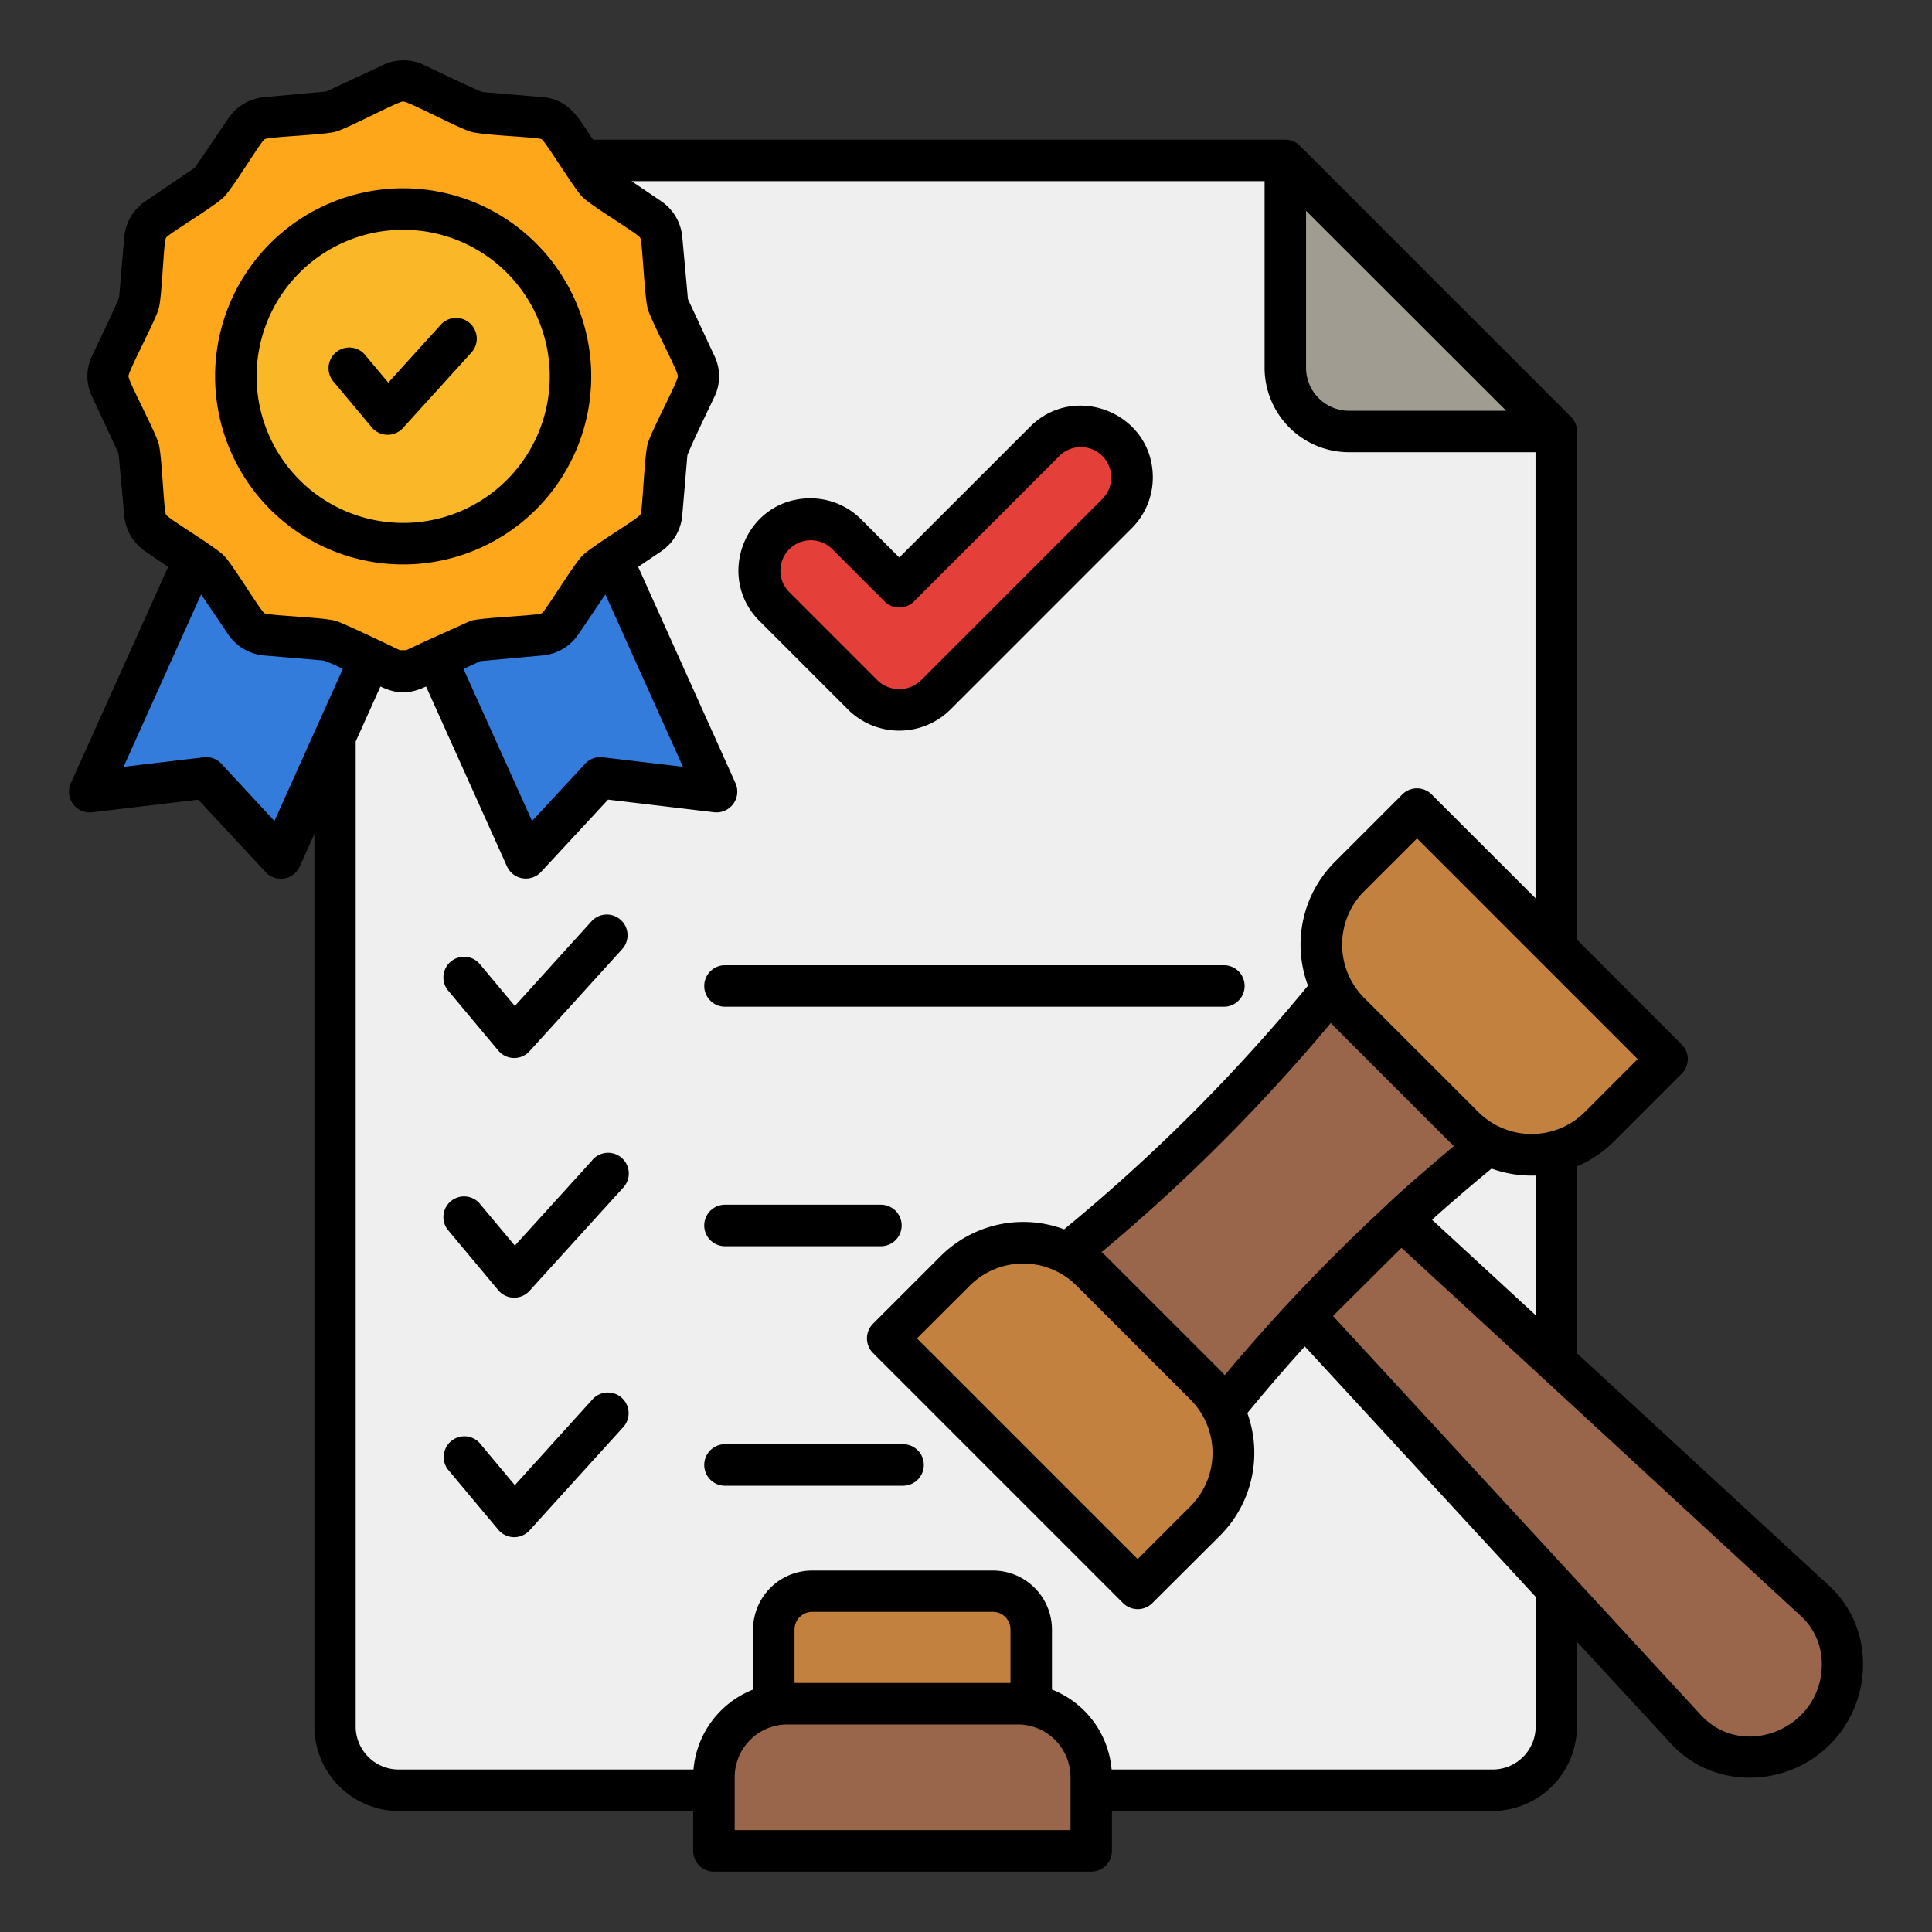
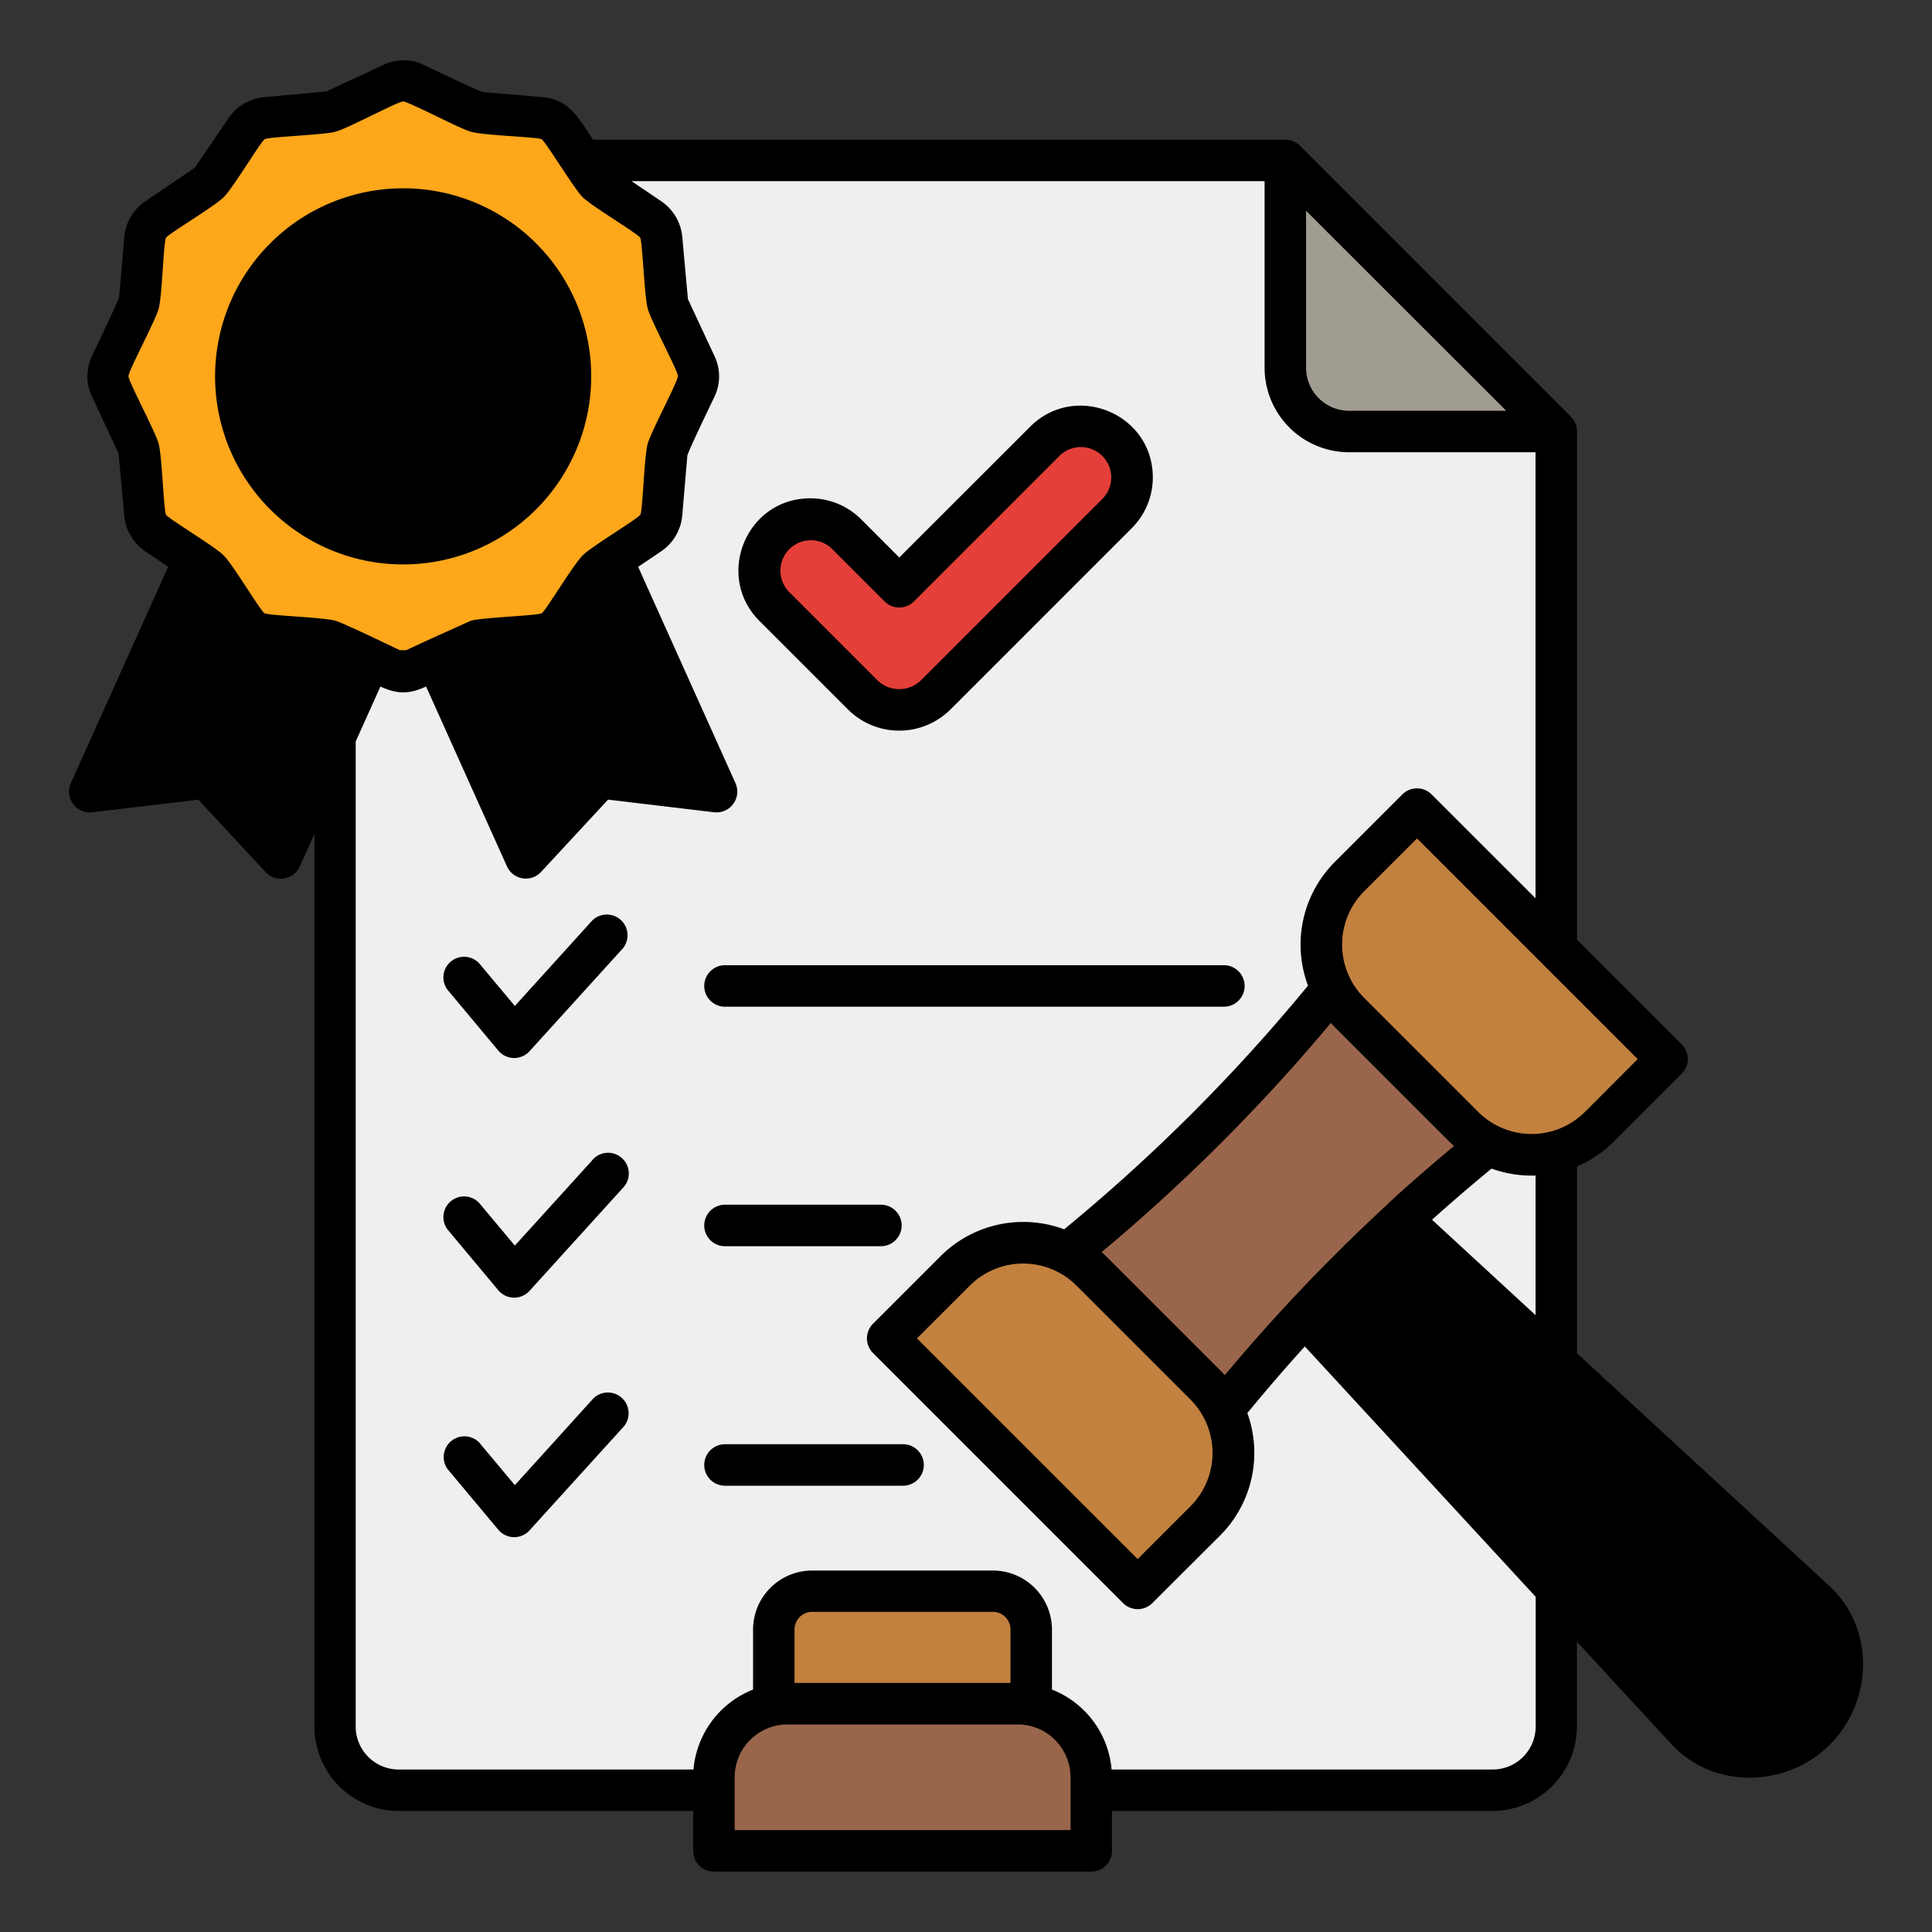
<svg xmlns="http://www.w3.org/2000/svg" id="Layer_1" viewBox="0 0 512 512" data-name="Layer 1">
  <rect x="0" y="0" width="512" height="512" fill="#333333" stroke="none" />
  <g fill-rule="evenodd">
    <path d="m294.68 479.93v10.57a5.49 5.49 0 0 1 -5.49 5.5h-100a5.5 5.5 0 0 1 -5.5-5.5v-10.57h-78a22.4 22.4 0 0 1 -22.37-22.36v-236.57l-3.9 8.67a5.49 5.49 0 0 1 -9 1.48l-17.88-19.23-28.13 3.35a5.51 5.51 0 0 1 -5.65-7.7l25.79-57.34-6-4.09a12.81 12.81 0 0 1 -5.63-9.6l-1.5-16.38-7-15a12.44 12.44 0 0 1 0-10.91c.9-1.92 7.08-14.71 7.16-15.61l1.34-15.73a12.81 12.81 0 0 1 5.63-9.6l13.08-8.87 8.88-13.07a12.81 12.81 0 0 1 9.6-5.63l16.38-1.5 15-7a12.44 12.44 0 0 1 10.91 0c1.92.9 14.7 7.08 15.6 7.16l15.74 1.34c7.31.62 9.75 5.86 13.42 11.28h183.46a5.51 5.51 0 0 1 3.94 1.66l71.71 71.72a5.47 5.47 0 0 1 1.66 3.93v134.7l27.74 27.74a5.49 5.49 0 0 1 0 7.77l-17.95 17.95a30.52 30.52 0 0 1 -9.79 6.59v49.57l66.86 61.63c12.49 11.52 11.56 31.57-.72 42.89-11.57 10.67-30.26 10.82-41.17-1l-25-27.09v22.47a22.4 22.4 0 0 1 -22.37 22.36z" />
    <path d="m399.17 108.86-53.05-53v41.62a11.41 11.41 0 0 0 11.37 11.38z" fill="#a19c91" />
-     <path d="m134.31 72.27a38.84 38.84 0 1 0 0 54.93 38.84 38.84 0 0 0 0-54.93zm-17.5 13.78a5.48 5.48 0 1 1 8.11 7.38l-18.13 20a5.5 5.5 0 0 1 -8.27-.17l-9.91-11.86a5.49 5.49 0 1 1 8.42-7l5.87 7z" fill="#fab728" />
    <path d="m106.84 49.9a49.84 49.84 0 1 1 -49.84 49.83 49.84 49.84 0 0 1 49.84-49.83zm6.16 119.91 11.8-5.32c3.37-.9 17.73-1.32 18.79-2s8.32-12.82 10.81-15.3 14.66-9.71 15.3-10.81 1-15.42 1.95-18.79 8-16.46 8-17.91-7.09-14.56-8-17.9-1.37-17.68-2-18.78-12.81-8.31-15.3-10.8c-2.22-2.22-9.79-14.71-10.81-15.3s-15.42-1-18.79-2-16.46-8-17.91-8-14.56 7.09-17.9 8-17.73 1.32-18.8 2-8.34 12.85-10.8 15.3c-2.6 2.6-14.65 9.72-15.34 10.8s-1 15.42-1.95 18.8-8 16.46-8 17.9 7.09 14.57 8 17.91 1.32 17.72 1.95 18.79 12.85 8.35 15.3 10.8 9.71 14.67 10.8 15.31 15.42 1.05 18.8 2c1.92.51 13.55 6.14 17.08 7.8h1.64z" fill="#ffa71b" />
-     <path d="m53.3 157.51-20.55 45.7 21.25-2.52a5.46 5.46 0 0 1 4.86 1.93l13.87 14.95 18.12-40.29a38.23 38.23 0 0 0 -5.07-2.23l-15.74-1.34a12.84 12.84 0 0 1 -9.6-5.63z" fill="#337cdb" />
-     <path d="m122.83 177.28 18.17 40.29 13.87-14.95a5.46 5.46 0 0 1 4.86-1.93l21.26 2.52-20.56-45.7-7.14 10.57a12.84 12.84 0 0 1 -9.6 5.63l-16.38 1.49z" fill="#337cdb" />
    <path d="m375.53 222.19-14.07 14.06a20 20 0 0 0 0 28.14l30.36 30.35a20 20 0 0 0 28.13 0l14.05-14.07z" fill="#c2813f" />
    <path d="m257.1 340.62-14.1 14.07 58.49 58.48 14.06-14.06a20 20 0 0 0 0-28.14l-30.35-30.35a20 20 0 0 0 -28.1 0z" fill="#c2813f" />
-     <path d="m353.25 348.75 63 68.32a4.51 4.51 0 0 1 .47.51l34.28 37.18c11.24 11.76 31.7 3.2 31.8-13.56a17.18 17.18 0 0 0 -5.42-12.82l-68.38-63.05a5.68 5.68 0 0 1 -.51-.47l-37.09-34.17z" fill="#99664b" />
    <path d="m379.5 323.24 27.44 25.29v-37a31.19 31.19 0 0 1 -11.66-1.84q-8.05 6.61-15.78 13.55z" fill="#efeff0" />
    <path d="m367.5 319.34c3.34-3.35 13.79-12.28 17.81-15.63-.43-.39-.85-.79-1.27-1.2l-30.35-30.35c-.35-.35-.69-.71-1-1.07a478.76 478.76 0 0 1 -60.75 60.73c.37.33.73.67 1.08 1l30.36 30.35c.41.41.81.84 1.19 1.27a480.55 480.55 0 0 1 42.93-45.1z" fill="#99664b" />
    <path d="m269.7 457h-61a14 14 0 0 0 -14 14v14h89v-14a14 14 0 0 0 -14-14z" fill="#99664b" />
    <path d="m267.79 446v-14.2a4.67 4.67 0 0 0 -4.64-4.64h-47.95a4.67 4.67 0 0 0 -4.64 4.64v14.2z" fill="#c2813f" />
    <path d="m199.57 447.75v-15.91a15.66 15.66 0 0 1 15.63-15.63h47.95a15.66 15.66 0 0 1 15.63 15.63v15.91a25.07 25.07 0 0 1 15.81 21.19h101a11.4 11.4 0 0 0 11.38-11.37v-34.4l-61.18-66.35q-7.8 8.61-15.23 17.66a31 31 0 0 1 -7.17 32.4l-18 17.95a5.49 5.49 0 0 1 -7.77 0l-66.26-66.26a5.5 5.5 0 0 1 0-7.77l17.95-17.95a31 31 0 0 1 32.7-7.07 468.39 468.39 0 0 0 64.62-64.58 31 31 0 0 1 7.05-32.72l17.95-17.95a5.49 5.49 0 0 1 7.77 0l27.53 27.52v-118.2h-49.44a22.4 22.4 0 0 1 -22.36-22.37v-49.48h-167.78l7.84 5.3a12.84 12.84 0 0 1 5.63 9.6l1.49 16.38 7 15a12.44 12.44 0 0 1 0 10.91c-.9 1.91-7.09 14.7-7.16 15.6l-1.34 15.74a12.84 12.84 0 0 1 -5.63 9.6l-6.06 4.09 25.8 57.34a5.51 5.51 0 0 1 -5.65 7.7l-28.13-3.35-17.78 19.19a5.49 5.49 0 0 1 -9-1.48l-21.45-47.69c-4.42 2.07-7.68 2.07-12.09 0l-6.56 14.58v261.06a11.41 11.41 0 0 0 11.38 11.37h78.14a25.07 25.07 0 0 1 15.81-21.19zm38.74-300 34.69-34.67c11.89-11.89 32.51-3.56 32.51 13.47a19 19 0 0 1 -5.61 13.45l-48 48a19.25 19.25 0 0 1 -27.2 0l-23.44-23.44c-11.88-11.88-3.55-32.5 13.48-32.5a19 19 0 0 1 13.47 5.56l10.09 10.1zm-81.41 96.25a5.49 5.49 0 0 1 8.11 7.39l-24.68 27.2a5.49 5.49 0 0 1 -8.27-.17l-13.48-16.13a5.48 5.48 0 0 1 8.41-7l9.45 11.3zm35.23 86.26a5.5 5.5 0 1 1 0-11h41.32a5.5 5.5 0 1 1 0 11zm0-63.47a5.5 5.5 0 1 1 0-11h132.21a5.5 5.5 0 1 1 0 11zm0 126.94a5.5 5.5 0 1 1 0-11h47.19a5.5 5.5 0 0 1 0 11zm-35.23-86.22a5.49 5.49 0 1 1 8.1 7.39l-24.68 27.2a5.49 5.49 0 0 1 -8.27-.17l-13.47-16.13a5.48 5.48 0 0 1 8.41-7l9.45 11.3 20.46-22.55zm0 63.47a5.49 5.49 0 1 1 8.11 7.39l-24.68 27.2a5.49 5.49 0 0 1 -8.27-.17l-13.48-16.12a5.49 5.49 0 0 1 8.41-7l9.45 11.3z" fill="#efeff0" />
    <path d="m280.74 120.85-38.54 38.54a5.5 5.5 0 0 1 -7.77 0l-14-14a8.06 8.06 0 0 0 -11.39 11.4l23.43 23.44a8.28 8.28 0 0 0 11.66 0l48-48a8.05 8.05 0 0 0 -11.39-11.39z" fill="#e43f39" />
  </g>
</svg>